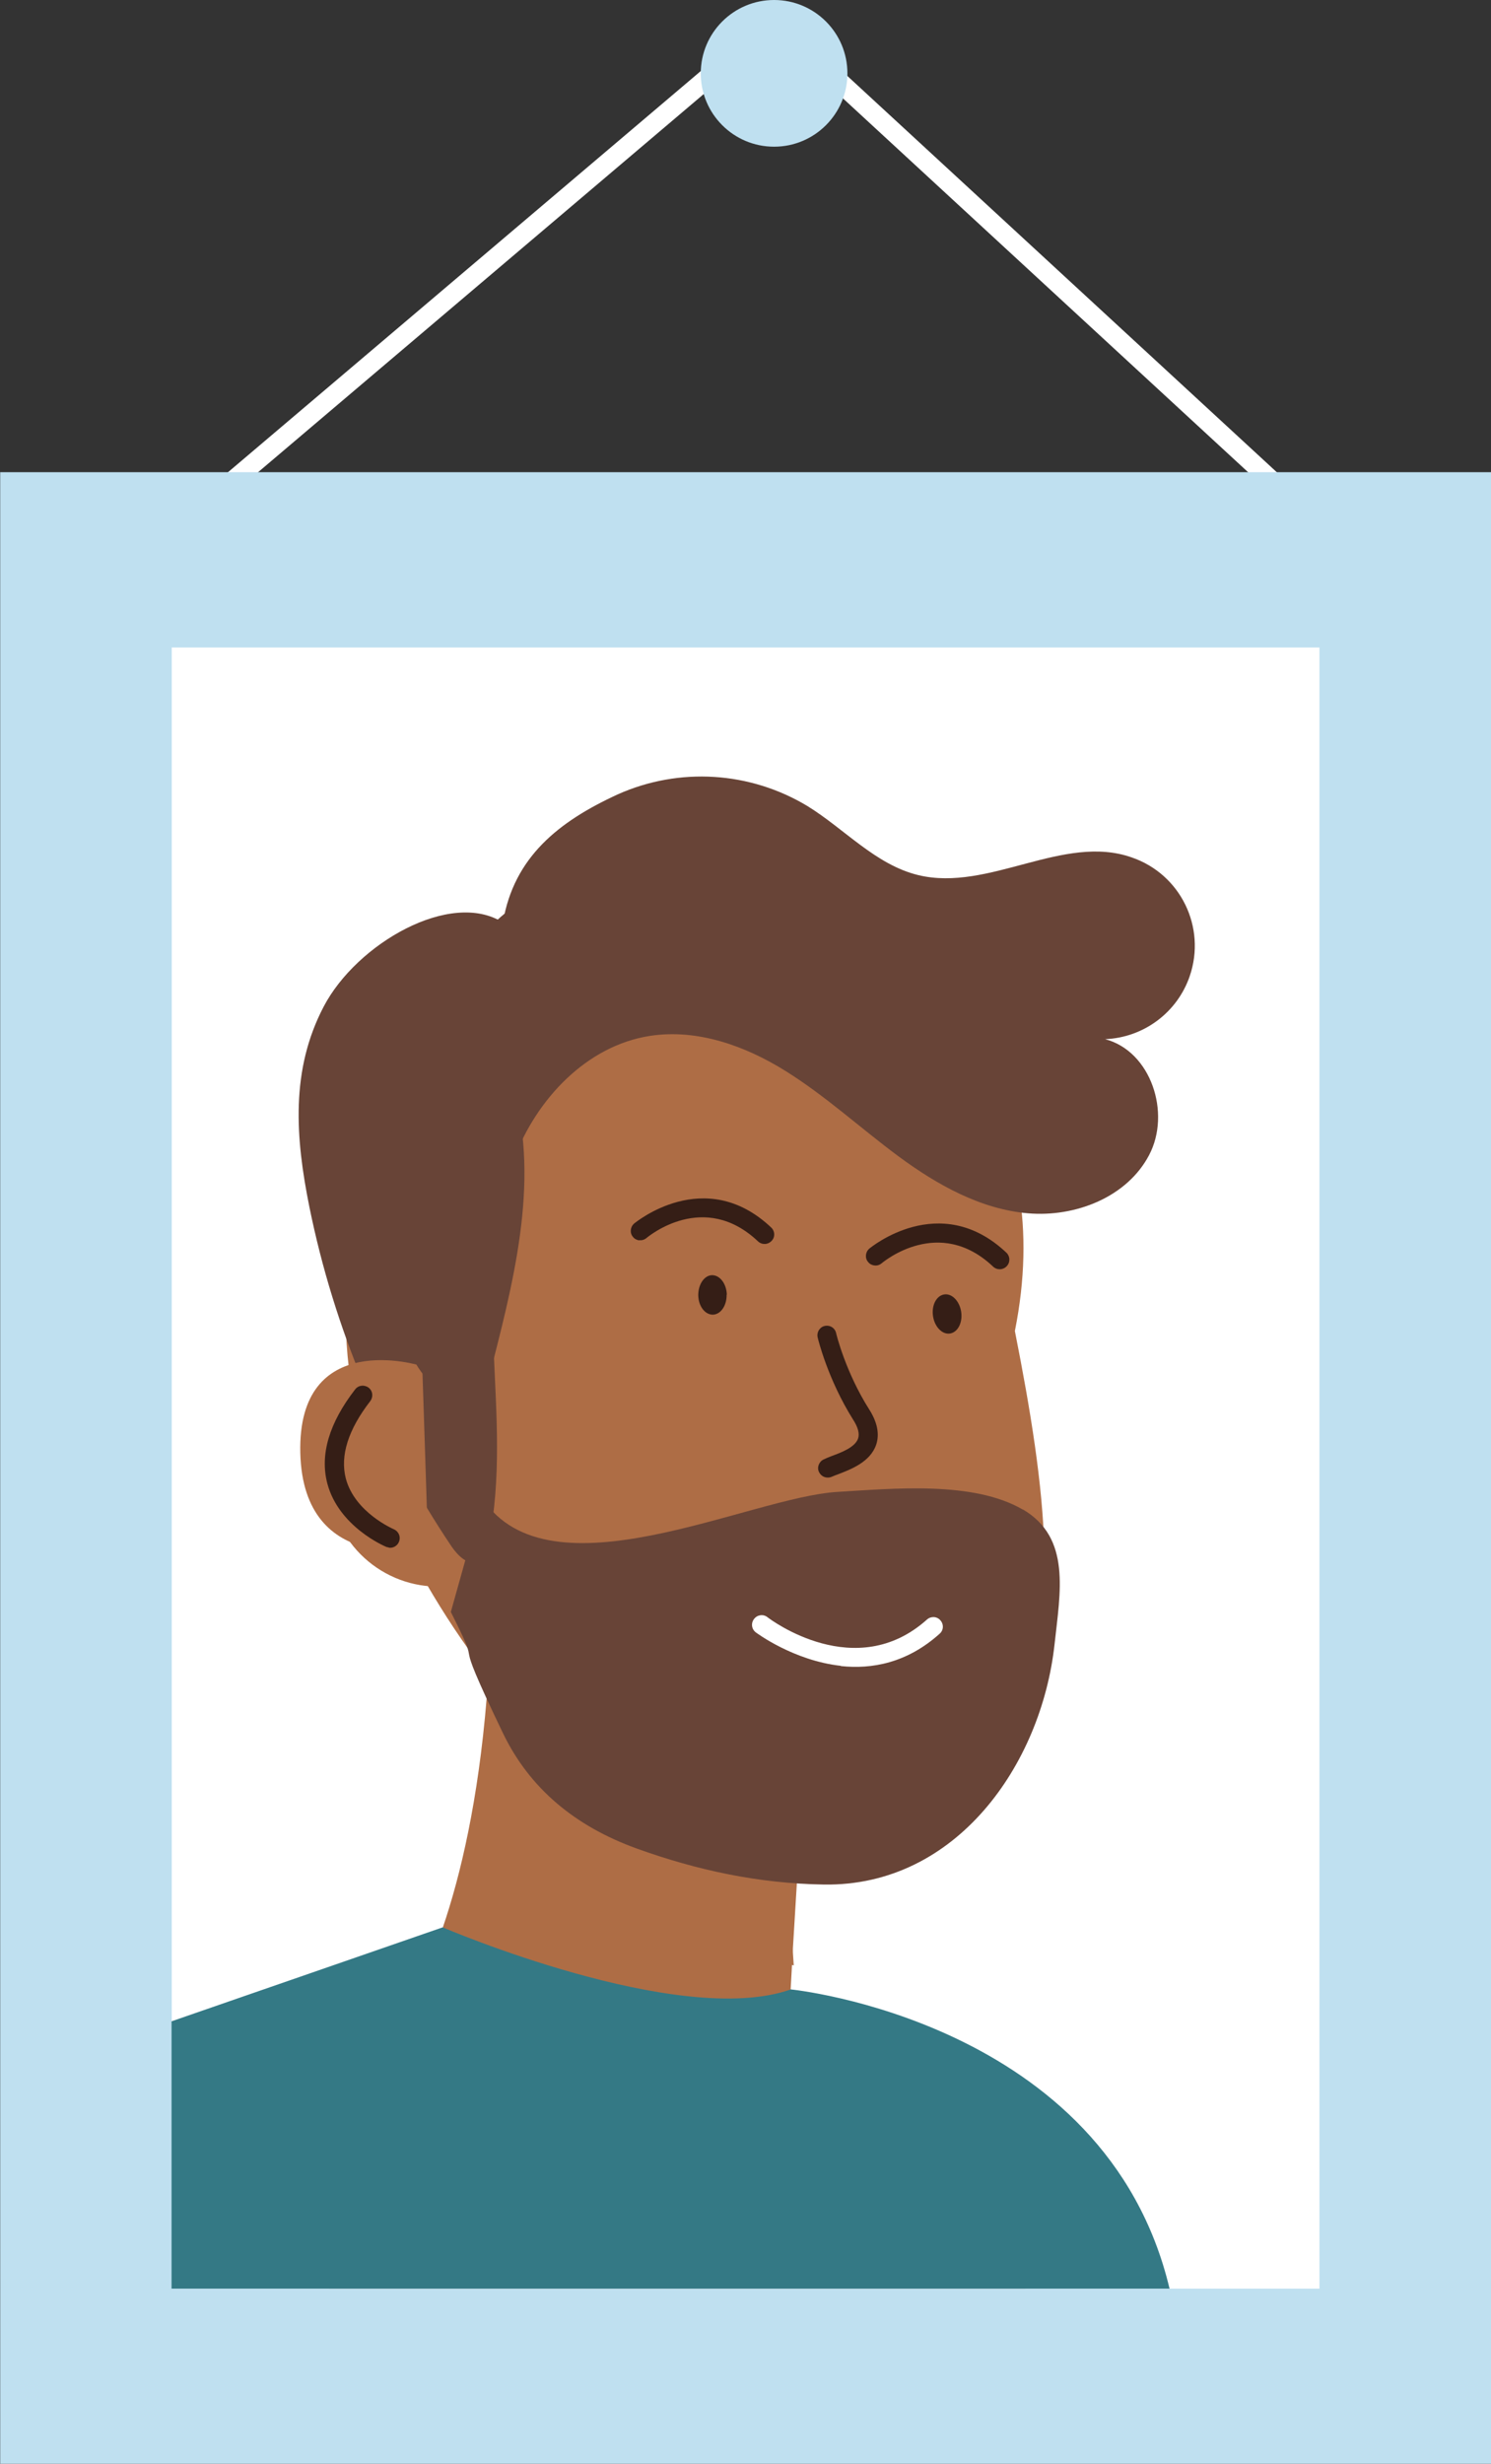
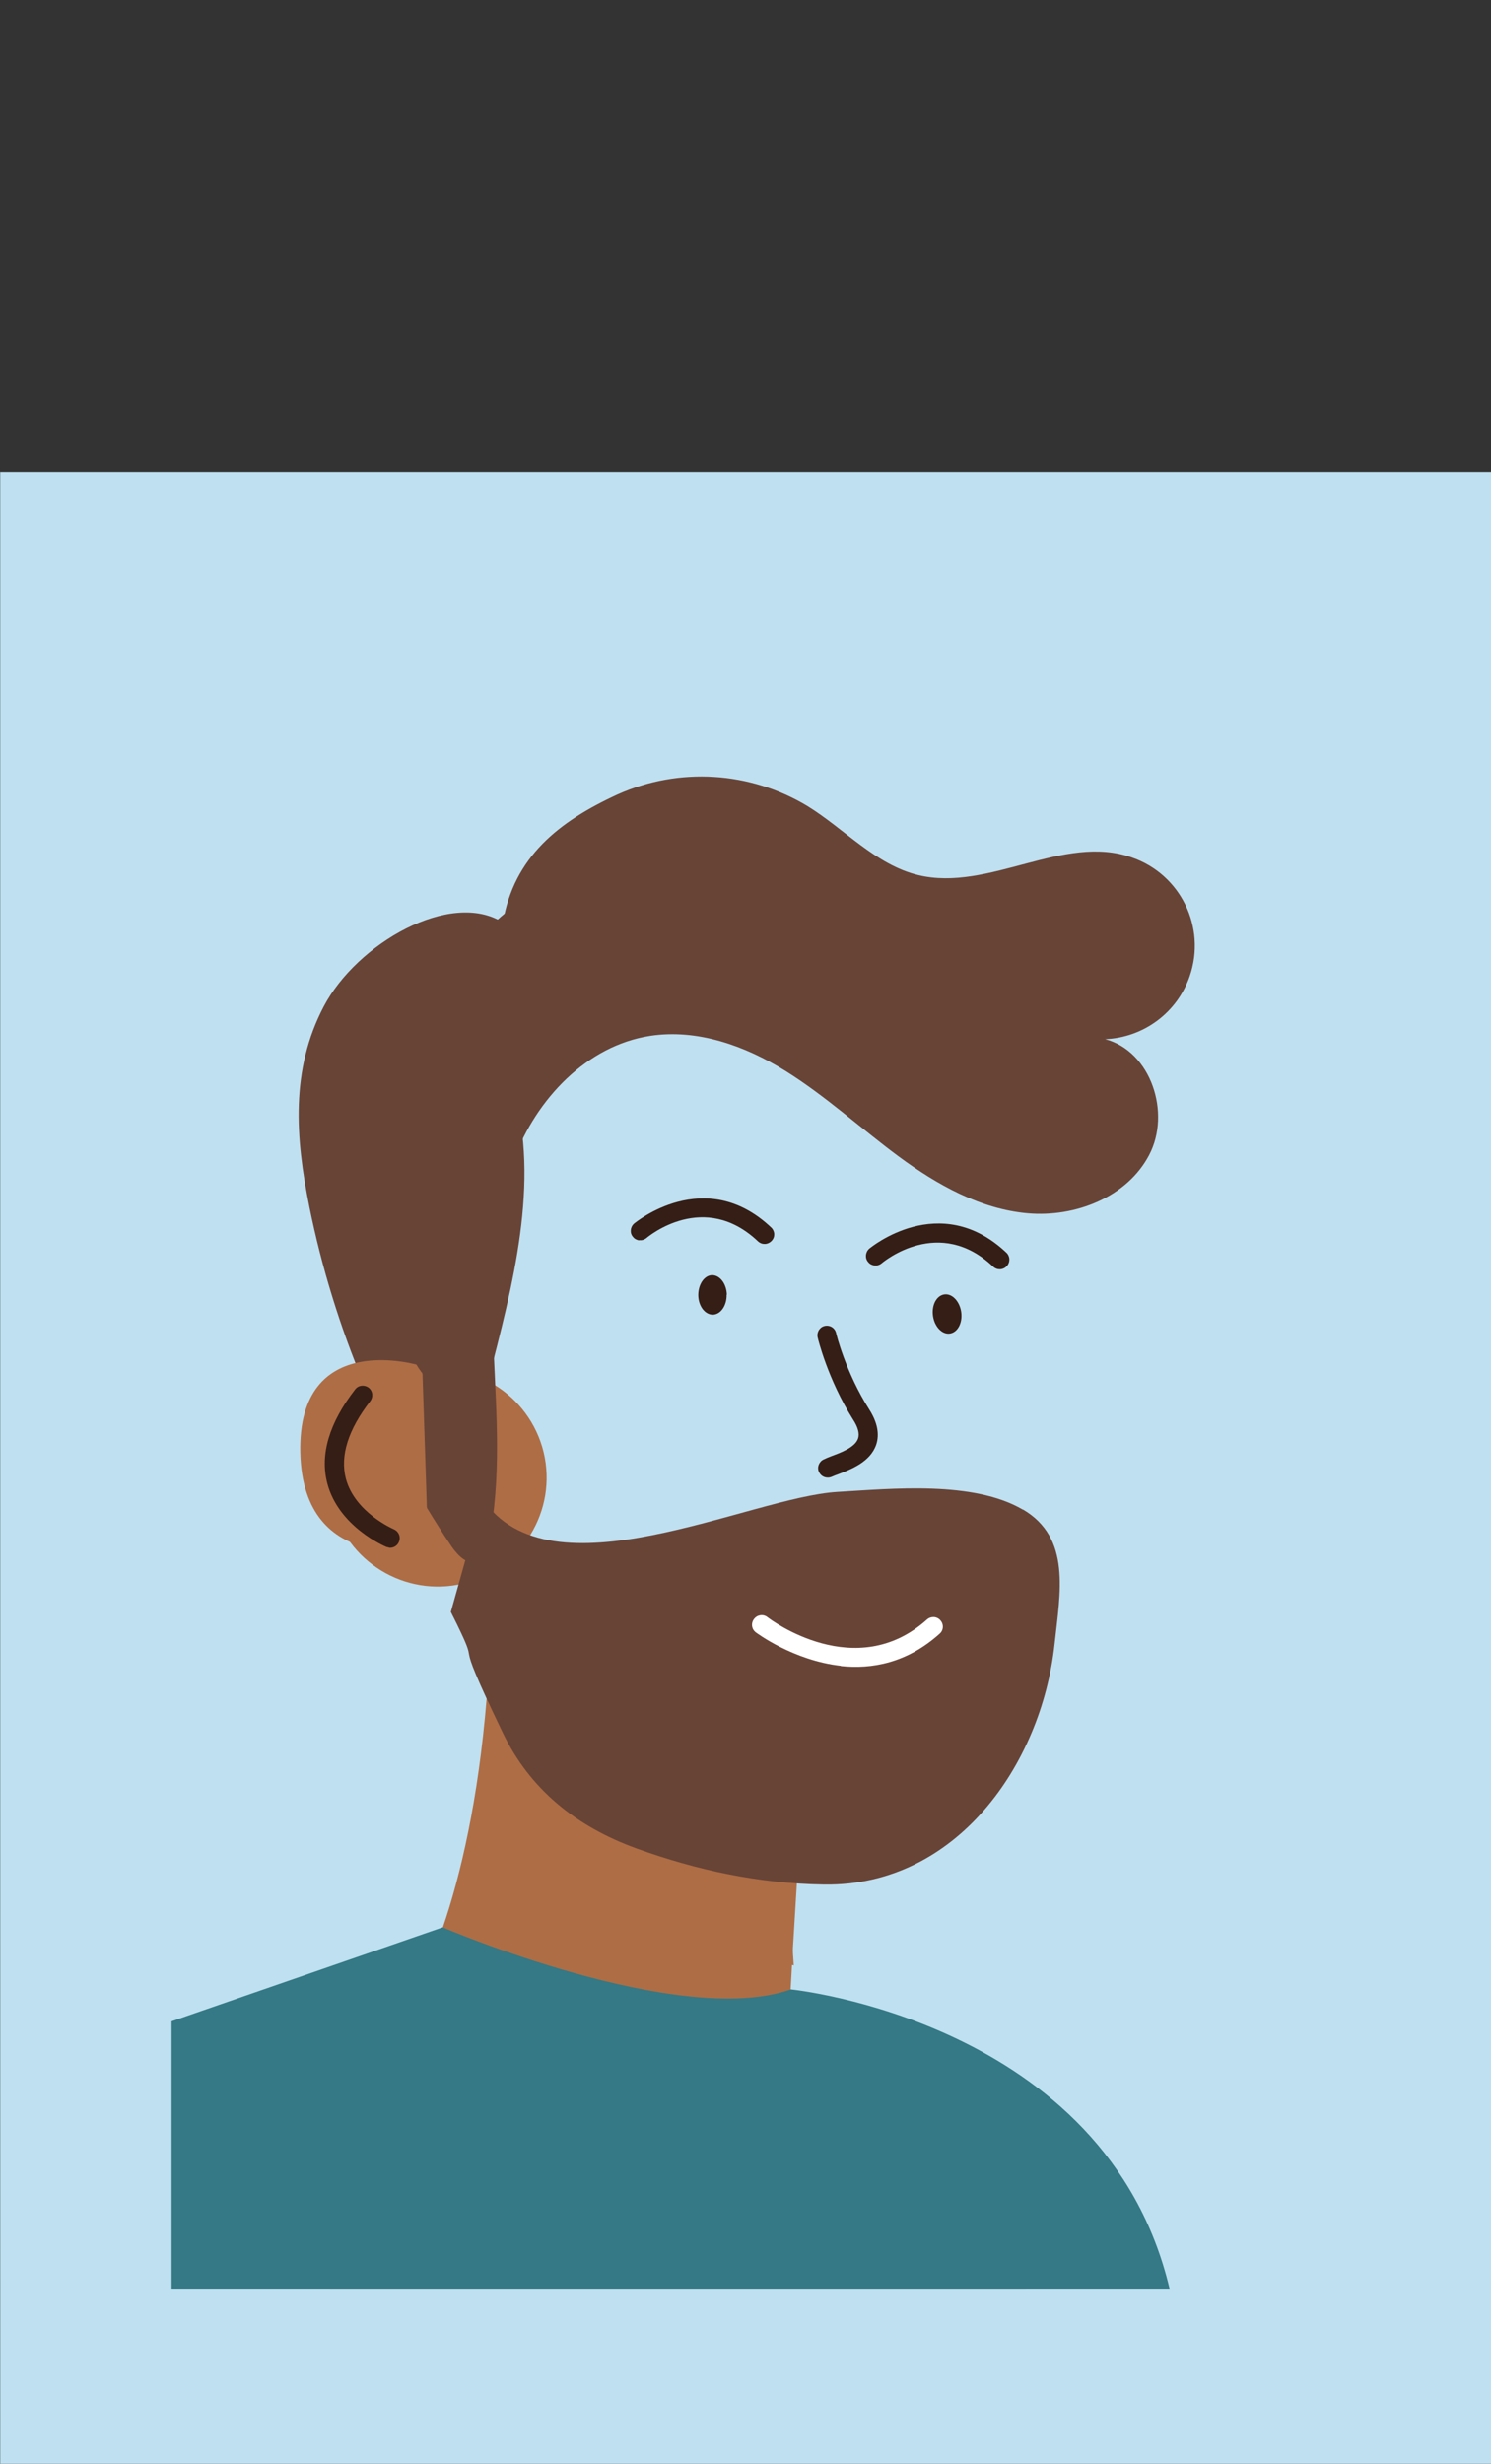
<svg xmlns="http://www.w3.org/2000/svg" id="Layer_2" data-name="Layer 2" viewBox="0 0 76.66 126.63">
  <rect x="0" y="0" width="76.66" height="126.63" fill="#333333" stroke="none" />
  <defs>
    <style>
      .cls-1 {
        fill: #ae6d45;
      }

      .cls-1, .cls-2, .cls-3, .cls-4, .cls-5, .cls-6 {
        stroke-width: 0px;
      }

      .cls-7 {
        fill: none;
        stroke: #fff;
        stroke-miterlimit: 10;
      }

      .cls-2 {
        fill: #bfe0f0;
      }

      .cls-3 {
        fill: #684437;
      }

      .cls-4 {
        fill: #347985;
      }

      .cls-5 {
        fill: #351e16;
      }

      .cls-6 {
        fill: #fff;
      }
    </style>
  </defs>
  <g id="illustraties">
    <g>
-       <polyline class="cls-7" points="8.83 27.38 39.8 1.11 68.28 27.38" />
      <g>
        <rect class="cls-2" x="-12.85" y="37.12" width="102.36" height="76.66" transform="translate(113.79 37.12) rotate(90)" />
-         <rect class="cls-6" x="-3.84" y="45.95" width="84.35" height="59.01" transform="translate(113.79 37.12) rotate(90)" />
      </g>
      <g>
        <g>
          <path class="cls-1" d="M52.75,117.63H16.94c-1.34-3.03-1.58-6.06-.29-8.34,1.04-1.83,3.31-4.6,4.19-5.96.48-.75,1.21-2.13,1.93-4.27.91-2.67,1.82-6.52,2.25-11.76l.02-.15c.02-.18.03-.36.04-.54,0,0,.1.03.28.08h0c.08.02.17.05.27.08.41.12,1.03.3,1.8.52.5.14,1.06.3,1.66.48.35.1.71.21,1.09.31h0c.16.05.32.1.47.14.01,0,.03.01.04.01.62.18,1.27.37,1.92.56,1.29.37,2.6.75,3.79,1.1h0c2.75.8,4.91,1.43,4.91,1.43,0,0-.1,1.59-.22,3.56-.04.62-.08,1.27-.12,1.93-.08,1.31-.16,2.62-.22,3.62,0,.21-.02.39-.03.57-.04.77-.07,1.25-.07,1.25,7.14,3.19,7.47,3.23,10.67,10.24.38.83.92,2.82,1.4,5.14Z" />
          <path class="cls-1" d="M40.81,101.01c-.16-2.35-.25-4.58-.25-4.58l.06-1.24c-4,.1-5.69-.45-8.71-2.45-2.81-1.86-5.49-4.1-6.83-6.53l-.08.81c1.57,4.46,5.73,9.92,10.31,12.2,1.23.61,4.23,1.47,5.51,1.8h0Z" />
-           <path class="cls-1" d="M21.94,81.41c-.51-.88-.99-1.77-1.44-2.68-2.96-6.02-3.93-13.21-.76-19.71,9-18.42,36.7-11.83,32.44,9.39,1.6,8.08,2.53,15.33-.27,19.68-2.05,3.18-4.98,5.7-8.75,6.51-2.26.49-4.91.41-7.22-.25-5.38-1.53-10.39-6.69-14.01-12.94h0Z" />
          <path class="cls-1" d="M17.07,77.26c.73,3,3.75,4.85,6.75,4.13,3-.73,4.85-3.75,4.13-6.75-.73-3-3.75-4.85-6.75-4.13-3,.73-4.85,3.75-4.13,6.75h0Z" />
-           <path class="cls-3" d="M25.86,47.4c.56-3.33,2.84-5.17,5.92-6.58,3.15-1.4,6.77-1.17,9.72.6,1.92,1.18,3.52,3.03,5.72,3.56,3.62.87,7.46-2.15,10.97-.91,2.51.86,3.84,3.59,2.98,6.1-.64,1.87-2.37,3.16-4.35,3.24,2.36.62,3.4,3.8,2.26,5.96-1.14,2.17-3.8,3.2-6.23,2.99-2.43-.21-4.66-1.46-6.63-2.91-1.96-1.45-3.77-3.12-5.84-4.41-2.07-1.29-4.53-2.17-6.95-1.8-3.27.5-5.85,3.25-7.01,6.34-1.17,3.09-1.19,6.49-1.04,9.8.14,3.3.41,6.65-.26,9.91-.02.39-.23.75-.56.97-.52.21-1.02-.31-1.34-.77-3.55-5.28-6.04-11.2-7.31-17.44-.73-3.61-.97-7.06.73-10.31,1.7-3.25,6.53-6.02,9.21-4.33h0Z" />
+           <path class="cls-3" d="M25.86,47.4c.56-3.33,2.84-5.17,5.92-6.58,3.15-1.4,6.77-1.17,9.72.6,1.92,1.18,3.52,3.03,5.72,3.56,3.62.87,7.46-2.15,10.97-.91,2.51.86,3.84,3.59,2.98,6.1-.64,1.87-2.37,3.16-4.35,3.24,2.36.62,3.4,3.8,2.26,5.96-1.14,2.17-3.8,3.2-6.23,2.99-2.43-.21-4.66-1.46-6.63-2.91-1.96-1.45-3.77-3.12-5.84-4.41-2.07-1.29-4.53-2.17-6.95-1.8-3.27.5-5.85,3.25-7.01,6.34-1.17,3.09-1.19,6.49-1.04,9.8.14,3.3.41,6.65-.26,9.91-.02.39-.23.75-.56.97-.52.21-1.02-.31-1.34-.77-3.55-5.28-6.04-11.2-7.31-17.44-.73-3.61-.97-7.06.73-10.31,1.7-3.25,6.53-6.02,9.21-4.33Z" />
          <path class="cls-1" d="M21.71,70.22c-.16-.07-6.42-1.96-6.27,4.45.15,6.41,6.55,4.93,6.56,4.75.01-.19-.29-9.2-.29-9.2h0Z" />
          <path class="cls-3" d="M53.38,51.96c-.82-1.85-2.3-3.33-3.9-4.56-3.46-2.71-7.68-4.26-12.07-4.43-4.41-.14-8.69,1.45-11.95,4.41-2.51,2.45-4.25,5.58-5,9.01-.73,3.42-.78,6.94-.14,10.37.26,1.51.65,3.07,1.7,4.19.66.69,1.78,1.16,2.55.58.41-.39.68-.91.76-1.47,1.27-4.94,2.53-10.24.76-15.01,1.19-1.64,2.71-3.01,4.45-4.03,1.76-1.02,3.86-1.29,5.83-.75,2.85.9,4.57,3.7,6.85,5.65,3.32,2.81,7.78,3.85,12,2.8l-1.81-6.76Z" />
          <path class="cls-5" d="M42.5,75.94c-.17-.02-.31-.12-.39-.28-.12-.24,0-.54.24-.65.1-.05.25-.11.4-.17.49-.18,1.22-.45,1.37-.91.08-.24,0-.57-.26-.97-1.3-2.07-1.8-4.13-1.82-4.22-.06-.26.1-.53.36-.59.27-.06.53.1.59.37,0,.02.48,2,1.7,3.92.42.66.54,1.27.36,1.81-.3.89-1.3,1.27-1.95,1.52-.13.05-.25.09-.33.13-.09.04-.18.05-.26.04h0Z" />
          <path class="cls-5" d="M37.36,66.54c.01.56-.3,1.02-.71,1.03-.41,0-.74-.44-.75-1,0-.56.31-1.02.71-1.03.41,0,.74.44.76,1h0Z" />
          <path class="cls-5" d="M49.42,67.43c.08.56-.18,1.05-.58,1.11-.4.06-.79-.35-.87-.9-.08-.56.18-1.05.58-1.11.4-.06.79.35.87.9h0Z" />
          <path class="cls-5" d="M32.87,63.75c-.12-.01-.24-.07-.32-.17-.18-.2-.15-.51.05-.69.04-.03,3.63-3.03,7.05.2.2.19.21.5.02.69-.19.2-.5.21-.7.02-2.77-2.62-5.61-.27-5.73-.17-.11.09-.24.13-.37.11h0Z" />
          <path class="cls-5" d="M44.96,65.04c-.12-.01-.24-.07-.32-.17-.18-.2-.15-.51.05-.69.04-.03,3.62-3.03,7.05.2.2.19.21.5.02.7-.19.2-.5.21-.7.02-2.77-2.62-5.61-.27-5.73-.17-.11.09-.24.13-.37.11h0Z" />
          <path class="cls-3" d="M52.59,77.59c-2.54-1.49-6.68-1.08-9.54-.91-4.53.27-14.78,5.55-18.24.35l-1.63,5.82c1.89,3.76-.26.12,2.68,6.23,1.37,2.84,3.7,4.78,6.88,5.93,3.08,1.11,6.26,1.8,9.63,1.85,6.79.1,11.17-6.15,11.85-12.35.29-2.68.86-5.47-1.63-6.93h0Z" />
          <path class="cls-6" d="M43.24,85.62c-2.45-.27-4.35-1.7-4.38-1.72-.22-.17-.26-.47-.09-.69.17-.22.48-.26.69-.09.18.14,4.54,3.4,8.2.12.2-.18.51-.17.69.04.18.2.17.51-.04.69-1.68,1.51-3.49,1.83-5.08,1.66h0Z" />
          <path class="cls-5" d="M20,79.54s-.09-.02-.13-.03c-.1-.04-2.45-1.04-3.04-3.26-.39-1.48.09-3.11,1.43-4.84.17-.22.47-.25.69-.09.22.17.25.47.09.69-1.14,1.47-1.56,2.81-1.26,3.98.46,1.75,2.45,2.6,2.47,2.61.25.11.37.39.26.65-.08.2-.29.32-.5.3h0Z" />
        </g>
        <path class="cls-4" d="M60.15,117.63h-7.4s-35.82,0-35.82,0h-8.11s0-13.74,0-13.74l13.94-4.83h0s12.15,5.22,17.9,3.19c0,0,16.19,1.61,19.47,15.37Z" />
      </g>
-       <circle class="cls-2" cx="39.8" cy="3.77" r="3.77" />
    </g>
  </g>
</svg>